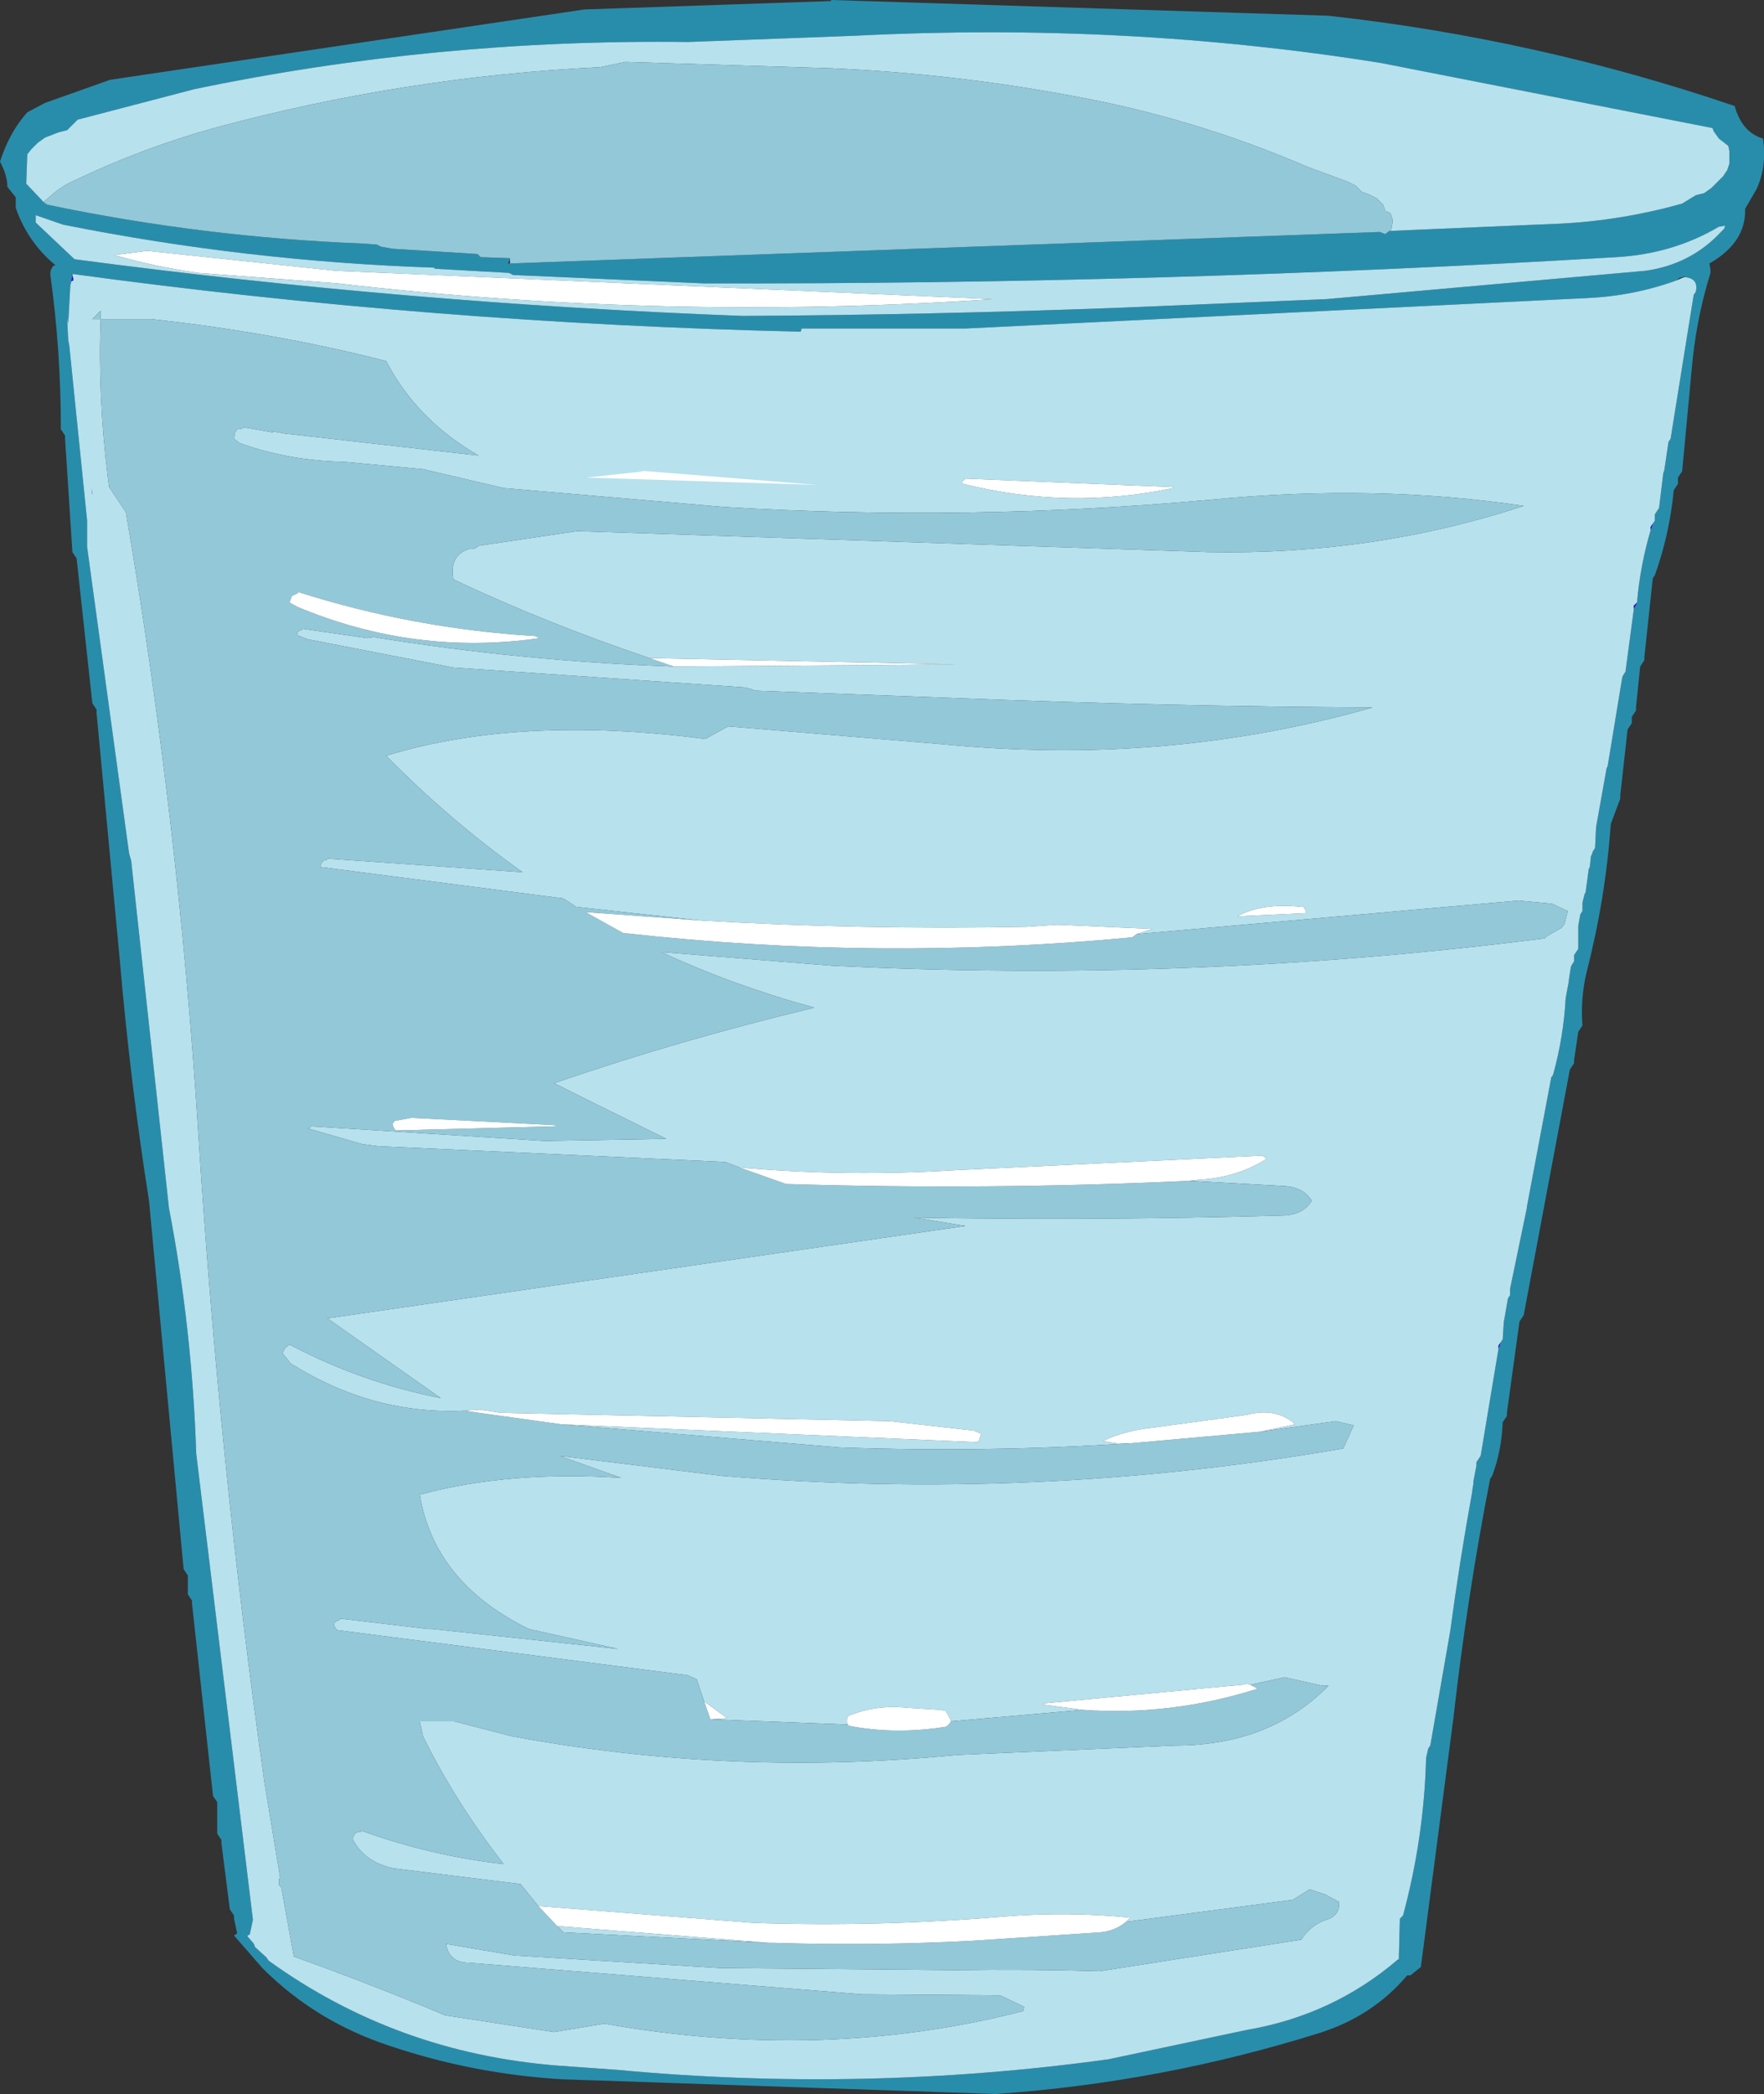
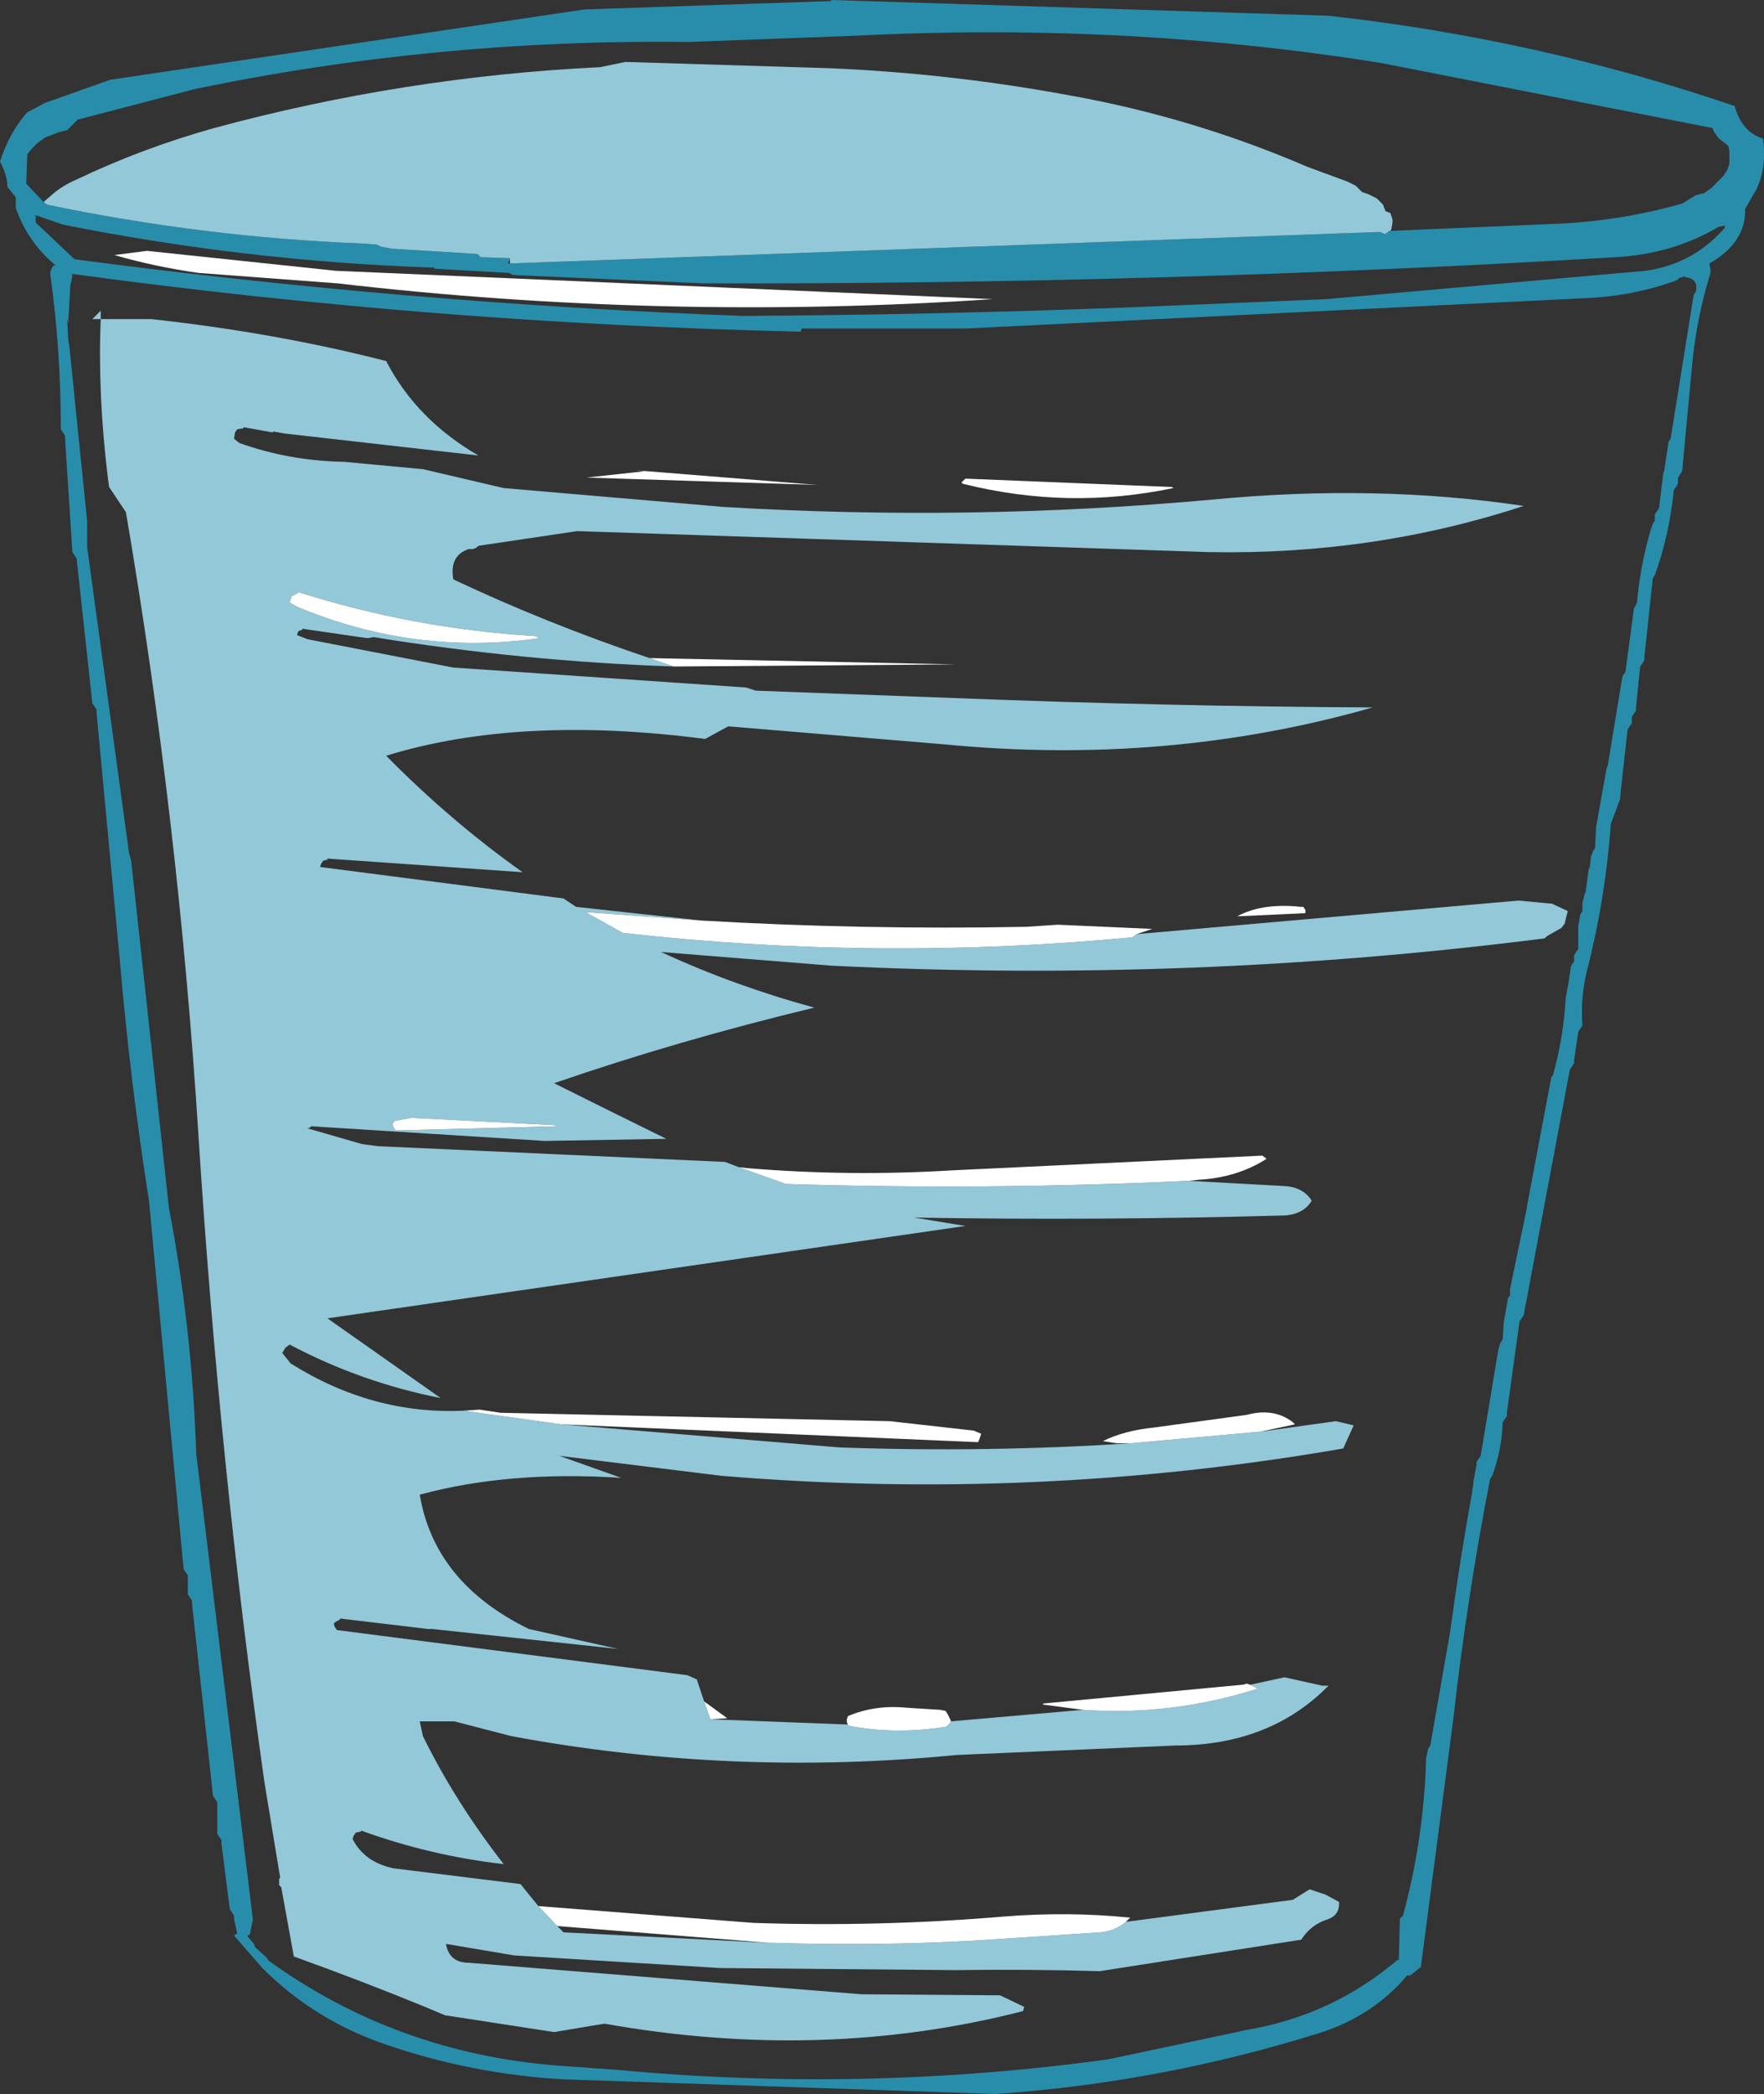
<svg xmlns="http://www.w3.org/2000/svg" height="99.75px" width="84.05px">
  <rect width="100%" height="100%" fill="#333333" stroke="none" />
  <g transform="matrix(1.0, 0.0, 0.0, 1.0, 42.0, 49.95)">
    <path d="M24.25 -38.95 L32.4 -39.3 Q35.3 -39.45 38.15 -40.25 L38.8 -40.65 39.2 -40.75 39.55 -41.0 40.1 -41.55 40.3 -41.85 40.4 -42.15 40.4 -42.75 40.35 -43.0 39.9 -43.35 39.65 -43.7 39.6 -43.85 23.8 -46.95 Q11.6 -48.9 -1.2 -48.25 L-9.2 -47.95 Q-21.25 -48.1 -32.75 -45.7 L-38.3 -44.25 -38.8 -43.75 -39.2 -43.65 -39.85 -43.4 -40.2 -43.15 -40.5 -42.85 -40.7 -42.6 -40.75 -41.2 -39.9 -40.3 -39.75 -40.2 Q-32.35 -38.65 -24.75 -38.35 L-24.05 -38.3 -23.85 -38.2 -23.3 -38.1 -19.25 -37.85 -19.1 -37.7 -17.7 -37.65 -17.7 -37.6 -17.8 -37.4 -17.7 -37.4 23.75 -38.9 24.0 -38.8 24.2 -38.95 24.25 -38.95 M40.0 -38.9 L40.15 -39.05 40.2 -39.2 39.9 -39.15 Q37.7 -37.85 35.0 -37.7 13.3 -36.4 -8.45 -36.45 L-17.55 -36.85 -17.75 -36.95 -21.3 -37.15 -21.3 -37.2 Q-30.25 -37.5 -39.0 -39.25 L-40.3 -39.7 -40.3 -39.35 -38.45 -37.6 Q-22.6 -35.5 -6.6 -34.9 2.4 -34.95 11.6 -35.3 L21.2 -35.7 36.4 -37.05 Q38.55 -37.35 40.0 -38.9 M38.25 -36.75 L38.3 -36.8 38.0 -36.7 37.9 -36.6 Q35.85 -35.85 33.6 -35.75 L4.0 -34.3 -3.8 -34.3 -3.85 -34.15 Q-21.3 -34.55 -38.55 -36.9 L-38.6 -36.9 -38.55 -36.85 -38.6 -36.55 -38.65 -36.35 -38.75 -34.55 -38.8 -34.8 -38.75 -33.75 -38.7 -33.5 -37.85 -25.15 -37.85 -23.9 -35.85 -9.3 -35.75 -8.95 -33.95 7.6 Q-32.85 13.3 -32.65 19.3 L-29.95 41.5 -30.1 42.2 -30.2 42.25 -30.2 42.3 -29.9 42.65 -29.85 42.8 -29.3 43.3 -29.2 43.45 Q-23.1 47.85 -15.4 48.45 L-12.6 48.65 Q-0.85 49.75 10.8 48.15 L17.4 46.75 Q21.5 46.05 24.6 43.4 L24.65 43.45 24.65 43.4 24.7 41.45 24.85 41.3 Q25.85 37.6 25.95 33.8 L26.05 33.35 26.15 33.2 27.1 27.75 Q27.55 24.4 28.15 21.1 L28.15 21.05 28.2 20.75 28.2 20.65 28.35 19.85 28.35 19.7 28.55 19.4 29.4 14.3 29.5 14.0 29.6 13.85 29.65 13.05 29.85 11.9 29.95 11.75 29.95 11.45 30.75 7.6 30.75 7.55 31.9 1.45 31.9 1.4 32.0 1.25 Q32.5 -0.55 32.6 -2.4 L32.75 -3.2 32.75 -3.25 32.85 -3.9 32.9 -4.0 33.0 -4.15 33.0 -4.45 33.2 -4.75 33.2 -5.85 33.3 -6.4 33.4 -6.55 33.4 -6.95 33.5 -7.35 33.55 -7.45 33.7 -8.55 33.75 -8.65 33.8 -9.1 33.8 -9.15 33.85 -9.25 33.9 -9.4 34.0 -9.55 34.05 -10.55 34.55 -13.35 34.6 -13.45 35.3 -17.7 35.35 -17.8 35.45 -17.95 35.85 -20.95 36.0 -21.25 Q36.15 -23.0 36.65 -24.7 L36.75 -25.0 36.85 -25.15 36.85 -25.45 37.05 -25.75 37.25 -27.4 37.3 -27.55 37.5 -28.9 37.6 -29.05 38.7 -35.9 38.8 -36.05 Q38.95 -36.7 38.25 -36.75 M39.5 -37.1 L39.5 -36.95 Q38.8 -34.7 38.6 -32.3 L38.15 -27.5 37.95 -27.2 37.95 -26.9 37.75 -26.6 Q37.55 -24.5 36.85 -22.55 L36.75 -22.4 36.35 -18.65 36.35 -18.5 36.15 -18.2 35.95 -16.25 35.95 -16.1 35.75 -15.8 35.75 -15.5 35.55 -15.2 35.2 -12.05 35.2 -11.9 34.75 -10.7 Q34.5 -7.15 33.6 -3.65 33.3 -2.4 33.4 -1.1 L33.2 -0.8 33.0 0.55 33.0 0.7 32.8 1.0 30.6 12.7 30.4 13.0 29.8 17.35 29.8 17.5 29.6 17.8 Q29.55 19.15 29.1 20.35 L29.0 20.5 Q27.9 26.15 27.25 31.9 L25.7 43.75 25.2 44.15 25.05 44.15 Q23.4 46.1 20.85 46.9 13.35 49.25 5.45 49.8 L-15.2 49.1 Q-19.45 48.85 -23.45 47.5 -26.95 46.35 -29.5 43.8 L-30.85 42.25 -30.7 42.15 -30.85 41.45 -30.85 41.3 -31.05 41.0 -31.45 37.85 -31.45 37.7 -31.65 37.4 -31.65 35.9 -31.85 35.6 -32.85 26.45 -32.85 26.3 -33.05 26.0 -33.05 25.1 -33.25 24.8 -34.9 7.25 Q-35.8 1.55 -36.3 -4.3 L-37.4 -16.0 -37.4 -16.15 -37.6 -16.45 -38.35 -23.35 -38.55 -23.65 -38.9 -29.05 -38.9 -29.2 -39.1 -29.5 Q-39.1 -33.25 -39.6 -36.85 L-39.6 -37.0 -39.55 -37.15 -39.45 -37.3 -39.35 -37.3 -39.4 -37.35 Q-40.7 -38.45 -41.25 -40.05 L-41.25 -40.55 -41.65 -41.05 Q-41.65 -41.6 -42.0 -42.25 -41.55 -43.65 -40.7 -44.6 L-39.85 -45.05 -36.75 -46.15 -14.15 -49.5 -2.4 -49.9 -2.4 -49.95 21.3 -49.2 Q31.25 -48.1 40.65 -44.9 41.0 -43.65 42.0 -43.35 42.2 -42.05 41.7 -40.95 L41.15 -40.0 Q41.2 -38.4 39.45 -37.4 L39.5 -37.1" fill="#288dab" fill-rule="evenodd" stroke="none" />
-     <path d="M-39.9 -40.3 L-40.75 -41.2 -40.7 -42.6 -40.5 -42.85 -40.2 -43.15 -39.85 -43.4 -39.2 -43.65 -38.8 -43.75 -38.3 -44.25 -32.75 -45.7 Q-21.25 -48.1 -9.2 -47.95 L-1.2 -48.25 Q11.6 -48.9 23.8 -46.95 L39.6 -43.85 39.65 -43.7 39.9 -43.35 40.35 -43.0 40.4 -42.75 40.4 -42.15 40.3 -41.85 40.1 -41.55 39.55 -41.0 39.2 -40.75 38.8 -40.65 38.15 -40.25 Q35.3 -39.45 32.4 -39.3 L24.25 -38.95 24.3 -39.05 24.35 -39.35 24.35 -39.5 24.25 -39.8 24.0 -39.9 24.0 -39.95 23.95 -40.05 23.9 -40.2 23.6 -40.5 23.2 -40.7 22.9 -40.8 22.6 -41.1 22.2 -41.3 20.3 -42.0 Q14.85 -44.35 9.0 -45.4 3.35 -46.45 -2.45 -46.7 L-12.2 -47.0 -13.4 -46.75 Q-22.75 -46.3 -31.8 -43.85 -35.2 -42.9 -38.35 -41.4 -39.05 -41.1 -39.55 -40.65 L-39.9 -40.35 -39.9 -40.3 M40.0 -38.9 Q38.55 -37.35 36.4 -37.05 L21.2 -35.7 11.6 -35.3 Q2.4 -34.95 -6.6 -34.9 -22.6 -35.5 -38.45 -37.6 L-40.3 -39.35 -40.3 -39.7 -39.0 -39.25 Q-30.25 -37.5 -21.3 -37.2 L-21.3 -37.15 -17.75 -36.95 -17.55 -36.85 -8.45 -36.45 Q13.3 -36.4 35.0 -37.7 37.7 -37.85 39.9 -39.15 L40.2 -39.2 40.15 -39.05 40.0 -38.9 M38.25 -36.75 Q38.95 -36.7 38.8 -36.05 L38.7 -35.9 37.6 -29.05 37.5 -28.9 37.3 -27.55 37.25 -27.4 37.05 -25.75 36.85 -25.45 36.85 -25.15 36.75 -25.0 36.65 -24.85 36.65 -24.7 Q36.15 -23.0 36.0 -21.25 L35.85 -21.1 35.85 -20.95 35.45 -17.95 35.35 -17.8 35.3 -17.7 34.6 -13.45 34.55 -13.35 34.05 -10.55 34.0 -9.55 33.9 -9.4 33.85 -9.25 33.8 -9.15 33.8 -9.1 33.75 -8.65 33.7 -8.55 33.55 -7.45 33.5 -7.35 33.4 -6.95 33.4 -6.55 33.3 -6.4 33.2 -5.85 33.2 -4.75 33.0 -4.45 33.0 -4.15 32.9 -4.0 32.85 -3.9 32.75 -3.25 32.75 -3.2 32.6 -2.4 Q32.5 -0.55 32.0 1.25 L31.9 1.4 31.9 1.45 30.75 7.55 30.75 7.6 29.95 11.45 29.95 11.75 29.85 11.9 29.65 13.05 29.6 13.85 29.5 14.0 29.4 14.15 29.4 14.3 28.55 19.4 28.35 19.7 28.35 19.85 28.2 20.65 28.2 20.75 28.15 21.05 28.15 21.1 Q27.55 24.4 27.1 27.75 L26.15 33.2 26.05 33.35 25.95 33.8 Q25.85 37.6 24.85 41.3 L24.7 41.45 24.65 43.4 24.6 43.4 Q21.5 46.05 17.4 46.75 L10.8 48.15 Q-0.85 49.75 -12.6 48.65 L-15.4 48.45 Q-23.1 47.85 -29.2 43.45 L-29.3 43.3 -29.85 42.8 -29.9 42.65 -30.2 42.3 -30.2 42.25 -30.1 42.2 -29.95 41.5 -32.65 19.3 Q-32.85 13.3 -33.95 7.6 L-35.75 -8.95 -35.85 -9.3 -37.85 -23.9 -37.85 -25.15 -38.7 -33.5 -38.75 -33.75 -38.8 -34.8 -38.75 -34.55 -38.65 -36.35 -38.6 -36.55 -38.5 -36.6 -38.55 -36.85 -38.55 -36.9 Q-21.3 -34.55 -3.85 -34.15 L-3.8 -34.3 4.0 -34.3 33.6 -35.75 Q35.85 -35.85 37.9 -36.6 L38.25 -36.75 M12.15 -5.45 L12.9 -5.7 8.4 -5.9 6.9 -5.8 Q-0.9 -5.65 -8.6 -6.1 L-14.55 -6.75 -15.15 -7.15 -26.75 -8.65 -26.7 -8.8 -26.6 -8.95 -26.4 -9.0 -26.4 -9.05 -17.1 -8.4 Q-20.55 -10.85 -23.6 -13.95 -17.25 -15.9 -8.4 -14.75 L-7.3 -15.35 2.9 -14.5 Q13.6 -13.45 23.4 -16.25 13.6 -16.3 3.4 -16.7 L-6.0 -17.05 -6.45 -17.2 -20.4 -18.15 -27.35 -19.5 -27.85 -19.7 -27.8 -19.85 -27.75 -19.9 -27.6 -19.95 -27.6 -20.0 -24.5 -19.55 -24.2 -19.6 Q-17.1 -18.45 -9.9 -18.2 L3.55 -18.3 -11.05 -18.6 Q-15.95 -20.25 -20.4 -22.35 -20.6 -23.5 -19.65 -23.8 -19.4 -23.75 -19.2 -23.95 L-14.5 -24.65 15.6 -23.65 Q23.45 -23.5 30.6 -25.85 23.55 -26.9 15.75 -26.15 4.2 -25.1 -7.5 -25.8 L-18.0 -26.7 -21.85 -27.6 -25.6 -27.95 Q-28.25 -28.0 -30.6 -28.85 L-30.85 -29.05 -30.8 -29.35 -30.7 -29.5 -30.4 -29.55 -30.4 -29.6 -29.0 -29.35 -29.0 -29.4 -28.45 -29.3 -19.2 -28.25 Q-22.15 -29.95 -23.6 -32.75 -28.85 -34.1 -34.8 -34.75 L-37.2 -34.75 -37.2 -35.15 -37.6 -34.75 -37.2 -34.75 Q-37.35 -31.15 -36.85 -27.1 L-36.8 -26.75 -36.0 -25.55 Q-33.5 -10.9 -32.55 4.05 -31.55 19.8 -29.4 34.95 L-28.65 39.5 -28.7 39.55 -28.7 39.85 -28.6 39.95 -28.0 43.25 Q-24.8 44.4 -21.75 45.65 L-20.8 46.05 -15.6 46.85 -13.2 46.45 Q-2.8 48.3 6.75 45.85 L6.8 45.65 5.65 45.1 -0.95 45.05 -19.65 43.55 Q-20.6 43.55 -20.75 42.65 L-17.5 43.2 -7.7 43.8 3.5 43.9 Q7.0 43.85 10.4 43.95 L20.0 42.45 Q20.45 41.75 21.2 41.5 21.85 41.3 21.8 40.65 L21.15 40.3 20.4 40.05 19.6 40.55 11.65 41.6 11.85 41.4 Q8.9 41.1 5.8 41.35 -0.15 41.85 -6.1 41.65 L-16.35 40.85 -17.2 39.8 -23.25 39.05 Q-24.65 38.75 -25.2 37.65 L-25.15 37.5 -25.05 37.35 -24.8 37.3 -24.8 37.25 Q-21.5 38.45 -18.0 38.85 -20.3 35.9 -21.85 32.75 L-22.0 32.05 -20.35 32.05 -17.65 32.75 Q-7.2 34.7 3.6 33.65 L14.0 33.2 Q18.5 33.2 21.3 30.35 L21.0 30.35 19.2 29.95 17.6 30.3 17.55 30.3 17.4 30.25 17.25 30.3 7.7 31.2 7.7 31.25 9.6 31.5 3.3 32.05 3.3 32.0 3.15 31.7 3.05 31.55 2.8 31.5 1.2 31.4 Q-0.3 31.25 -1.6 31.8 L-1.65 31.95 -1.65 32.1 -1.6 32.2 -8.15 31.95 -7.35 31.9 -8.45 31.1 -8.8 30.05 -9.25 29.85 -25.95 27.7 -26.05 27.55 -26.1 27.4 -26.0 27.3 -25.8 27.2 -25.8 27.15 -21.6 27.65 -21.4 27.65 -12.55 28.6 -16.8 27.65 Q-21.3 25.45 -22.0 21.25 -17.75 20.1 -12.4 20.45 L-15.35 19.4 -7.65 20.35 Q7.3 21.6 22.0 19.05 L22.5 17.95 21.65 17.75 18.05 18.25 19.7 17.9 19.6 17.8 Q18.7 17.1 17.4 17.45 L13.0 18.05 Q11.55 18.2 10.55 18.7 L11.2 18.8 11.9 18.8 Q5.0 19.25 -2.0 19.0 L-15.25 17.9 4.6 18.75 4.65 18.65 4.75 18.35 4.4 18.2 0.4 17.75 -18.15 17.35 -19.15 17.2 -19.9 17.25 Q-24.25 17.45 -28.15 15.0 L-28.55 14.5 -28.4 14.25 -28.2 14.1 Q-24.8 15.9 -21.0 16.65 L-26.4 12.85 4.0 8.45 1.55 8.05 Q10.35 8.2 19.2 7.95 20.1 7.9 20.5 7.25 20.1 6.6 19.2 6.55 L14.65 6.3 15.1 6.25 Q16.95 6.15 18.35 5.25 L18.15 5.1 3.4 5.8 Q-1.5 6.1 -6.35 5.7 L-6.8 5.65 -7.45 5.4 -24.0 4.65 -24.75 4.55 -27.35 3.8 -27.2 3.75 -27.2 3.7 -16.05 4.4 -10.25 4.3 Q-12.9 3.0 -15.6 1.65 -9.65 -0.4 -3.2 -1.95 -7.05 -3.0 -10.5 -4.6 L-2.4 -3.95 Q14.75 -3.1 31.6 -5.25 L31.7 -5.35 32.4 -5.75 32.55 -5.95 32.7 -6.55 31.95 -6.9 30.35 -7.05 12.15 -5.45 M3.9 -26.9 Q8.9 -25.65 13.9 -26.7 L13.85 -26.75 4.0 -27.15 3.9 -27.05 Q3.75 -26.95 3.9 -26.9 M20.1 -6.75 L20.0 -6.75 Q18.15 -6.95 16.95 -6.3 L20.2 -6.45 20.2 -6.6 20.1 -6.75 M-35.0 -38.0 L-36.55 -37.8 Q-34.65 -37.25 -32.55 -36.95 L-25.9 -36.45 Q-10.4 -34.65 5.3 -35.7 L-26.0 -37.05 -35.0 -38.0 M-37.65 -26.7 L-37.6 -26.4 -37.6 -26.45 -37.65 -26.7 M-5.35 42.6 L-15.15 42.1 -15.45 41.8 -5.35 42.6" fill="#b7e1ed" fill-rule="evenodd" stroke="none" />
    <path d="M-39.9 -40.3 L-39.9 -40.35 -39.55 -40.65 Q-39.05 -41.1 -38.35 -41.4 -35.2 -42.9 -31.8 -43.85 -22.75 -46.3 -13.4 -46.75 L-12.2 -47.0 -2.45 -46.7 Q3.35 -46.45 9.0 -45.4 14.85 -44.35 20.3 -42.0 L22.2 -41.3 22.6 -41.1 22.9 -40.8 23.2 -40.7 23.6 -40.5 23.9 -40.2 23.95 -40.05 24.0 -39.95 24.0 -39.9 24.25 -39.8 24.35 -39.5 24.35 -39.35 24.3 -39.05 24.25 -38.95 24.2 -38.95 24.0 -38.8 23.75 -38.9 -17.7 -37.4 -17.7 -37.6 -17.7 -37.65 -19.1 -37.7 -19.25 -37.85 -23.3 -38.1 -23.85 -38.2 -24.05 -38.3 -24.75 -38.35 Q-32.35 -38.65 -39.75 -40.2 L-39.9 -40.3 M12.15 -5.45 L30.35 -7.05 31.95 -6.9 32.7 -6.55 32.55 -5.95 32.4 -5.75 31.7 -5.35 31.6 -5.25 Q14.75 -3.1 -2.4 -3.95 L-10.5 -4.6 Q-7.05 -3.0 -3.2 -1.95 -9.65 -0.4 -15.6 1.65 -12.9 3.0 -10.25 4.3 L-16.05 4.4 -27.2 3.7 -27.2 3.75 -27.35 3.8 -24.75 4.55 -24.0 4.65 -7.45 5.4 -6.8 5.65 -4.55 6.45 Q5.05 6.75 14.65 6.3 L19.2 6.55 Q20.1 6.6 20.5 7.25 20.1 7.9 19.2 7.95 10.35 8.2 1.55 8.05 L4.0 8.45 -26.4 12.85 -21.0 16.65 Q-24.8 15.9 -28.2 14.1 L-28.4 14.25 -28.55 14.5 -28.15 15.0 Q-24.25 17.45 -19.9 17.25 L-15.25 17.9 -2.0 19.0 Q5.0 19.25 11.9 18.8 L18.05 18.25 21.65 17.75 22.5 17.95 22.0 19.05 Q7.3 21.6 -7.65 20.35 L-15.35 19.4 -12.4 20.45 Q-17.75 20.1 -22.0 21.25 -21.3 25.45 -16.8 27.65 L-12.55 28.6 -21.4 27.65 -21.6 27.65 -25.8 27.15 -25.8 27.2 -26.0 27.3 -26.1 27.4 -26.05 27.55 -25.95 27.7 -9.25 29.85 -8.8 30.05 -8.45 31.1 -8.15 31.95 -1.6 32.2 -1.6 32.25 Q0.65 32.7 3.1 32.3 L3.25 32.15 3.3 32.05 9.6 31.5 Q13.8 31.8 17.9 30.5 L17.85 30.45 17.55 30.3 17.6 30.3 19.2 29.95 21.0 30.35 21.3 30.35 Q18.5 33.2 14.0 33.2 L3.6 33.65 Q-7.2 34.7 -17.65 32.75 L-20.35 32.05 -22.0 32.05 -21.85 32.75 Q-20.3 35.9 -18.0 38.85 -21.5 38.45 -24.8 37.25 L-24.8 37.3 -25.05 37.35 -25.15 37.5 -25.2 37.65 Q-24.65 38.75 -23.25 39.05 L-17.2 39.8 -16.35 40.85 -15.45 41.8 -15.15 42.1 -5.35 42.6 -5.1 42.6 Q-0.4 42.75 4.35 42.5 L10.4 42.1 Q11.1 42.05 11.65 41.6 L19.6 40.55 20.4 40.05 21.15 40.3 21.8 40.65 Q21.85 41.3 21.2 41.5 20.45 41.75 20.0 42.45 L10.4 43.95 Q7.0 43.85 3.5 43.9 L-7.7 43.8 -17.5 43.2 -20.75 42.65 Q-20.6 43.55 -19.65 43.55 L-0.95 45.05 5.65 45.1 6.8 45.65 6.75 45.85 Q-2.8 48.3 -13.2 46.45 L-15.6 46.85 -20.8 46.05 -21.75 45.65 Q-24.8 44.4 -28.0 43.25 L-28.6 39.95 -28.7 39.85 -28.7 39.55 -28.65 39.5 -29.4 34.95 Q-31.55 19.8 -32.55 4.05 -33.5 -10.9 -36.0 -25.55 L-36.8 -26.75 -36.85 -27.1 Q-37.35 -31.15 -37.2 -34.75 L-37.6 -34.75 -37.2 -35.15 -37.2 -34.75 -34.8 -34.75 Q-28.85 -34.1 -23.6 -32.75 -22.15 -29.95 -19.2 -28.25 L-28.45 -29.3 -29.0 -29.4 -29.0 -29.35 -30.4 -29.6 -30.4 -29.55 -30.7 -29.5 -30.8 -29.35 -30.85 -29.05 -30.6 -28.85 Q-28.25 -28.0 -25.6 -27.95 L-21.85 -27.6 -18.0 -26.7 -7.5 -25.8 Q4.2 -25.1 15.75 -26.15 23.55 -26.9 30.6 -25.85 23.45 -23.5 15.6 -23.65 L-14.5 -24.65 -19.2 -23.95 Q-19.4 -23.75 -19.65 -23.8 -20.6 -23.5 -20.4 -22.35 -15.95 -20.25 -11.05 -18.6 L-9.9 -18.2 Q-17.1 -18.45 -24.2 -19.6 L-24.5 -19.55 -27.6 -20.0 -27.6 -19.95 -27.75 -19.9 -27.8 -19.85 -27.85 -19.7 -27.35 -19.5 -20.4 -18.15 -6.45 -17.2 -6.0 -17.05 3.4 -16.7 Q13.6 -16.3 23.4 -16.25 13.6 -13.45 2.9 -14.5 L-7.3 -15.35 -8.4 -14.75 Q-17.25 -15.9 -23.6 -13.95 -20.55 -10.85 -17.1 -8.4 L-26.4 -9.05 -26.4 -9.0 -26.6 -8.95 -26.7 -8.8 -26.75 -8.65 -15.15 -7.15 -14.55 -6.75 -8.6 -6.1 -14.1 -6.5 -12.3 -5.5 -12.25 -5.5 Q-0.15 -4.15 11.95 -5.3 L12.15 -5.45 M-15.5 3.7 L-15.55 3.65 -22.4 3.3 -23.2 3.45 -23.3 3.6 -23.25 3.75 -23.15 3.9 -15.5 3.7 M-27.8 -21.75 L-27.8 -21.7 -28.1 -21.55 -28.2 -21.25 -27.85 -21.05 Q-22.25 -18.7 -16.3 -19.55 L-16.5 -19.65 Q-22.3 -20.0 -27.8 -21.75" fill="#93c8d8" fill-rule="evenodd" stroke="none" />
-     <path d="M36.75 -25.0 L36.65 -24.7 36.65 -24.85 36.75 -25.0 M36.0 -21.25 L35.85 -20.95 35.85 -21.1 36.0 -21.25 M29.5 14.0 L29.4 14.3 29.4 14.15 29.5 14.0 M-38.6 -36.55 L-38.55 -36.85 -38.5 -36.6 -38.6 -36.55 M-37.65 -26.7 L-37.6 -26.45 -37.6 -26.4 -37.65 -26.7" fill="#3300ff" fill-rule="evenodd" stroke="none" />
    <path d="M3.9 -26.9 Q3.75 -26.95 3.9 -27.05 L4.0 -27.15 13.85 -26.75 13.9 -26.7 Q8.9 -25.65 3.9 -26.9 M-8.6 -6.1 Q-0.9 -5.65 6.9 -5.8 L8.4 -5.9 12.9 -5.7 12.15 -5.45 11.95 -5.3 Q-0.15 -4.15 -12.25 -5.5 L-12.3 -5.5 -14.1 -6.5 -8.6 -6.1 M-6.8 5.65 L-6.35 5.7 Q-1.5 6.1 3.4 5.8 L18.15 5.1 18.35 5.25 Q16.95 6.15 15.1 6.25 L14.65 6.3 Q5.05 6.75 -4.55 6.45 L-6.8 5.65 M-19.9 17.25 L-19.15 17.2 -18.15 17.35 0.4 17.75 4.4 18.2 4.75 18.35 4.65 18.65 4.6 18.75 -15.25 17.9 -19.9 17.25 M11.9 18.8 L11.2 18.8 10.55 18.7 Q11.55 18.2 13.0 18.05 L17.4 17.45 Q18.7 17.1 19.6 17.8 L19.7 17.9 18.05 18.25 11.9 18.8 M-8.45 31.1 L-7.35 31.9 -8.15 31.95 -8.45 31.1 M-1.6 32.2 L-1.65 32.1 -1.65 31.95 -1.6 31.8 Q-0.3 31.25 1.2 31.4 L2.8 31.5 3.05 31.55 3.15 31.7 3.3 32.0 3.3 32.05 3.25 32.15 3.1 32.3 Q0.65 32.7 -1.6 32.25 L-1.6 32.2 M9.6 31.5 L7.7 31.25 7.7 31.2 17.25 30.3 17.4 30.25 17.55 30.3 17.85 30.45 17.9 30.5 Q13.8 31.8 9.6 31.5 M-16.35 40.85 L-6.1 41.65 Q-0.15 41.85 5.8 41.35 8.9 41.1 11.85 41.4 L11.65 41.6 Q11.1 42.05 10.4 42.1 L4.35 42.5 Q-0.4 42.75 -5.1 42.6 L-5.35 42.6 -15.45 41.8 -16.35 40.85 M-11.05 -18.6 L3.55 -18.3 -9.9 -18.2 -11.05 -18.6 M20.1 -6.75 L20.2 -6.6 20.2 -6.45 16.95 -6.3 Q18.15 -6.95 20.0 -6.75 L20.1 -6.75 M-11.75 -27.55 L-3.05 -26.85 -14.05 -27.2 -11.3 -27.5 -11.75 -27.55 M-35.0 -38.0 L-26.0 -37.05 5.3 -35.7 Q-10.4 -34.65 -25.9 -36.45 L-32.55 -36.95 Q-34.65 -37.25 -36.55 -37.8 L-35.0 -38.0 M-27.8 -21.75 Q-22.3 -20.0 -16.5 -19.65 L-16.3 -19.55 Q-22.25 -18.7 -27.85 -21.05 L-28.2 -21.25 -28.1 -21.55 -27.8 -21.7 -27.8 -21.75 M-15.5 3.7 L-23.15 3.9 -23.25 3.75 -23.3 3.6 -23.2 3.45 -22.4 3.3 -15.55 3.65 -15.5 3.7" fill="#ffffff" fill-rule="evenodd" stroke="none" />
  </g>
</svg>